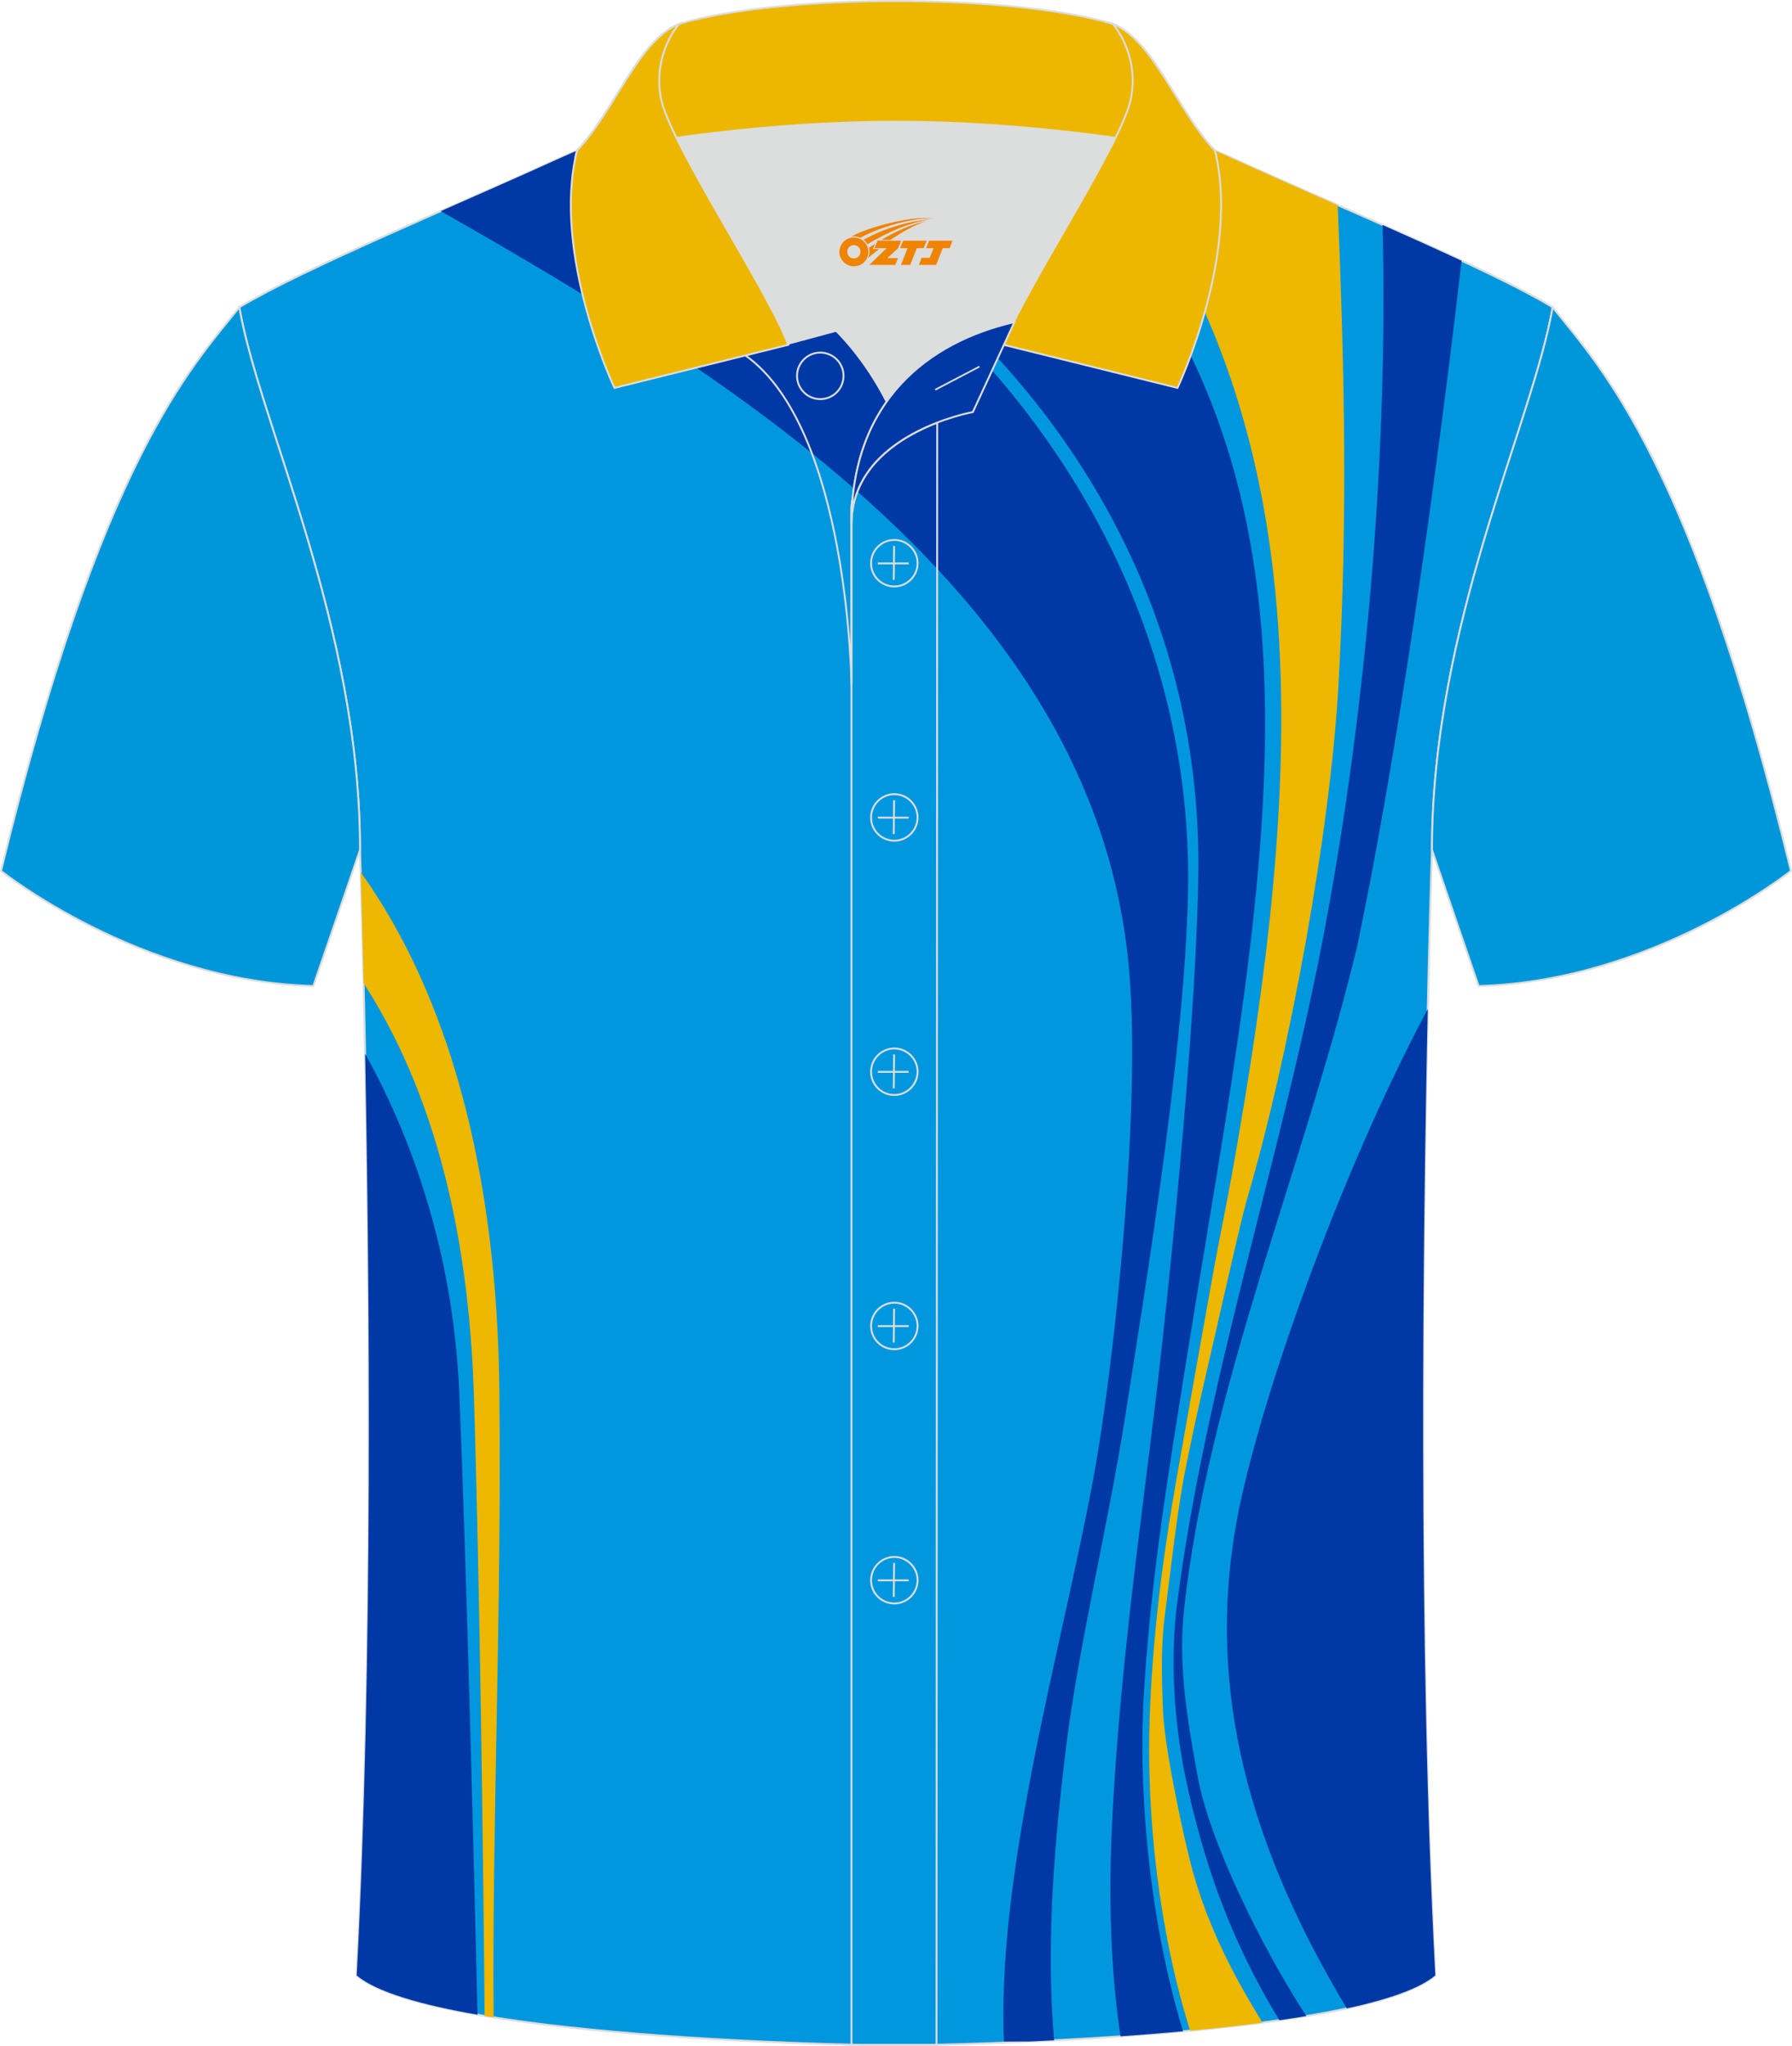
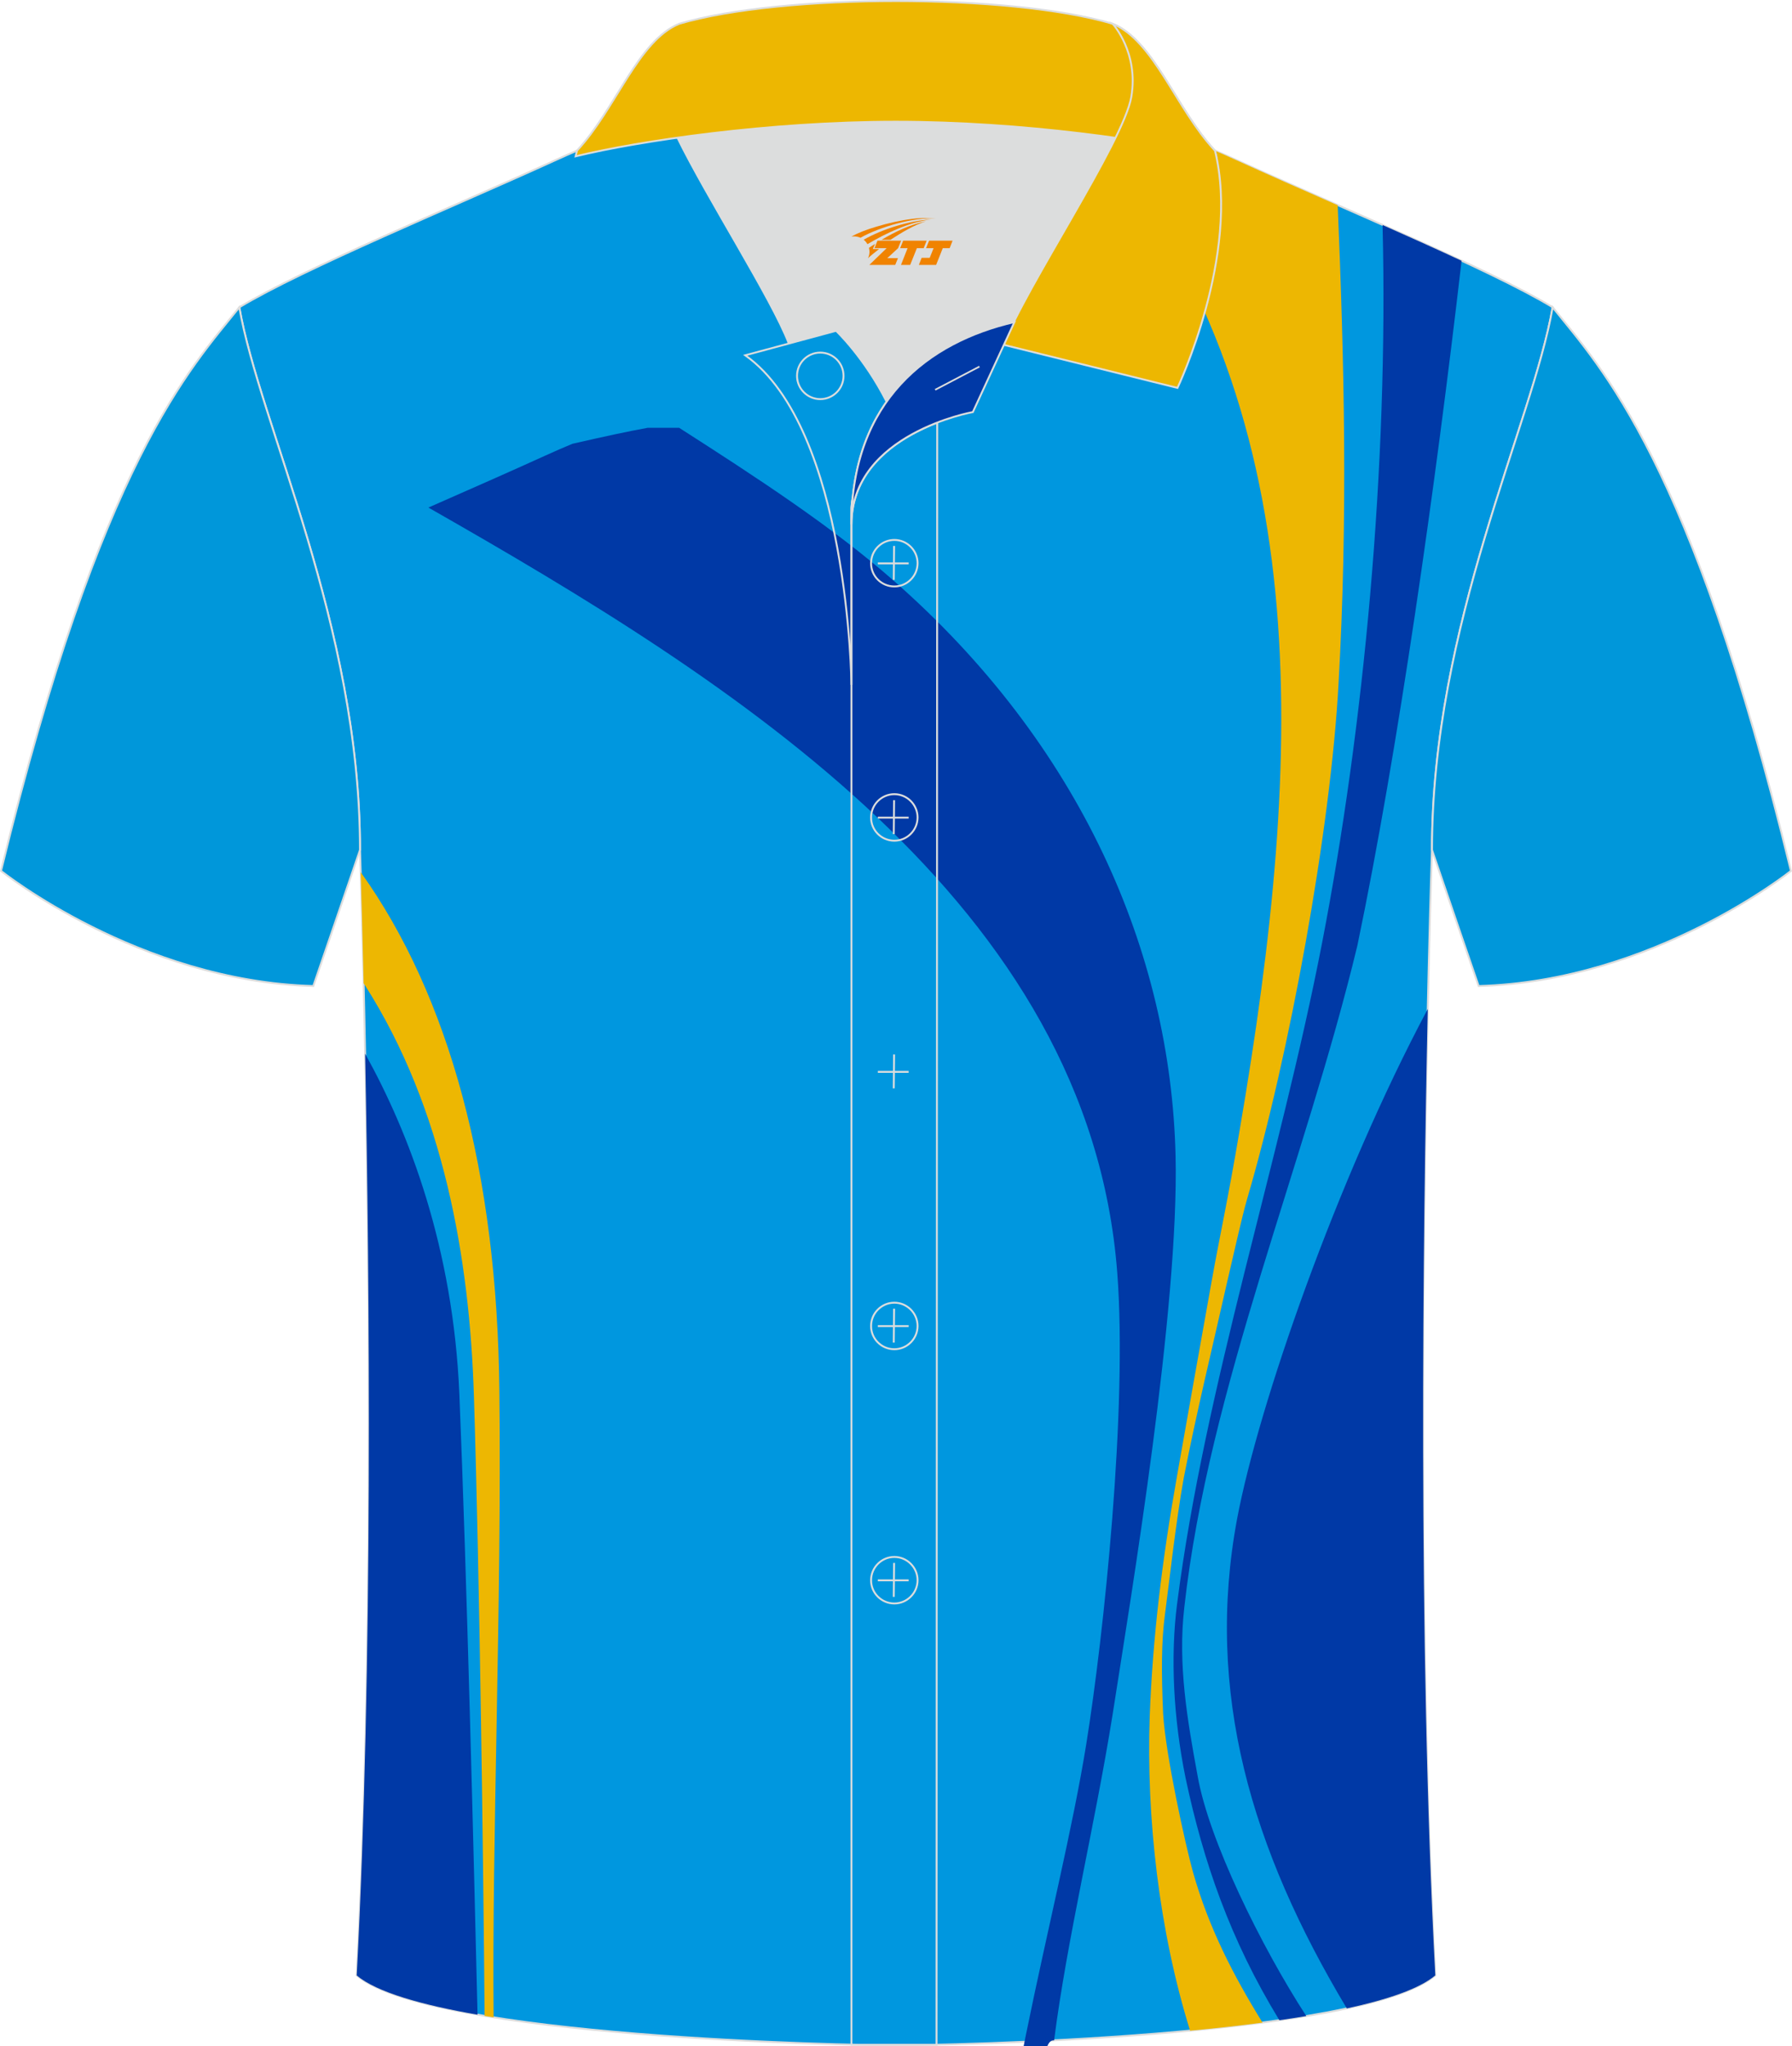
<svg xmlns="http://www.w3.org/2000/svg" version="1.1" id="图层_1" x="0px" y="0px" width="379.8px" height="433.5px" viewBox="0 0 379.95 433.64" enable-background="new 0 0 379.95 433.64" xml:space="preserve">
  <g>
    <path fill-rule="evenodd" clip-rule="evenodd" fill="#0097DF" stroke="#DCDDDD" stroke-width="0.4" stroke-miterlimit="22.926" d="   M303.61,180.12c0,0-4.68,137.15,0.7,238.51c-15.6,13.14-104.62,14.84-114.34,14.81c-9.72,0.03-98.74-1.67-114.34-14.82   c5.38-101.36,0.7-238.51,0.7-238.51c0-47.79-21.31-90.25-25.59-115c13.68-8.25,45.44-21.32,67.38-31.34   c5.84-2.66,10.73-4.57,15.09-5.94l113.56-0.02c4.32,1.37,9.2,3.29,15.06,5.95c21.95,10.02,53.7,23.08,67.38,31.34   C324.92,89.87,303.61,132.33,303.61,180.12z" />
-     <path fill-rule="evenodd" clip-rule="evenodd" fill="#0097DF" stroke="#DCDDDD" stroke-width="0.4" stroke-miterlimit="22.926" d="   M303.61,180.12c0,0-4.68,137.15,0.7,238.51c-15.6,13.14-104.62,14.84-114.34,14.81c-9.72,0.03-98.74-1.67-114.34-14.82   c5.38-101.36,0.7-238.51,0.7-238.51c0-47.79-21.31-90.25-25.59-115c13.68-8.25,45.44-21.32,67.38-31.34   c5.84-2.66,10.73-4.57,15.09-5.94l113.56-0.02c4.32,1.37,9.2,3.29,15.06,5.95c21.95,10.02,53.7,23.08,67.38,31.34   C324.92,89.87,303.61,132.33,303.61,180.12z" />
    <g>
      <path fill-rule="evenodd" clip-rule="evenodd" fill="#EDB702" d="M100.48,295.8c1.22,38.55,1.98,97.69,2.27,131.41l1.91,0.31    c-0.37-38.63,1.72-86.48,1.22-132.6c-0.43-46.25-10.6-83.84-29.4-110.1c0.14,4.73,0.37,12.87,0.62,23.54l0.32,0.49    C94.04,234.91,99.58,266.67,100.48,295.8z" />
-       <path fill-rule="evenodd" clip-rule="evenodd" fill="#0039A6" d="M223.5,432.38c-1.84-21.2,0.2-43.24,2.62-62.82    c2.7-21.23,8.63-45.52,12.36-68.79c3.99-25.61,14.16-86.36,13.39-118.7c-1.03-43.03-20.08-87.08-59.86-121.92    c-12.88-11.33-29.22-21.97-45.39-32.32h-6.69c-3.93,0.7-9.51,1.91-15.93,3.38c-1.86,0.77-3.81,1.62-5.88,2.56    c-7.46,3.4-16.05,7.16-24.67,10.96c64.85,36.94,140.12,83.94,146.06,162.21c2.19,28.69-2.83,76.55-6.57,99.82    c-5.67,35.28-21.76,87.08-20.08,125.87h5.46C220.01,432.56,221.74,432.47,223.5,432.38z" />
-       <path fill-rule="evenodd" clip-rule="evenodd" fill="#0039A6" d="M250.84,430.46c-7.48-24.48-9.61-52.79-8.23-72.76    c1.55-24.44,5.27-46.4,9.01-69.96c17.48-108.66,37.99-193.17-35.38-259.92l-71.17,0.01c16.76,9.36,31.02,16.66,46.18,28.96    c39.27,31.76,63.21,76.4,62.83,127.33c-0.25,28.69-5.27,80.35-8.89,111.23c-2.97,25.46-8.63,63.66-9.66,97.92    c-0.36,13.52,0.31,26.9,2.05,38.26C241.95,431.22,246.41,430.87,250.84,430.46z" />
+       <path fill-rule="evenodd" clip-rule="evenodd" fill="#0039A6" d="M223.5,432.38c2.7-21.23,8.63-45.52,12.36-68.79c3.99-25.61,14.16-86.36,13.39-118.7c-1.03-43.03-20.08-87.08-59.86-121.92    c-12.88-11.33-29.22-21.97-45.39-32.32h-6.69c-3.93,0.7-9.51,1.91-15.93,3.38c-1.86,0.77-3.81,1.62-5.88,2.56    c-7.46,3.4-16.05,7.16-24.67,10.96c64.85,36.94,140.12,83.94,146.06,162.21c2.19,28.69-2.83,76.55-6.57,99.82    c-5.67,35.28-21.76,87.08-20.08,125.87h5.46C220.01,432.56,221.74,432.47,223.5,432.38z" />
      <path fill-rule="evenodd" clip-rule="evenodd" fill="#EDB702" d="M262.82,239.6c-2.57,15.22-4.12,21.8-6.05,32.64    s-5.27,29.43-7.21,40.54c-3.22,18.14-5.15,34.25-5.79,50.94c-0.74,21.37,1.96,45.43,8.56,66.62c5.22-0.49,10.39-1.06,15.36-1.71    c-6.17-9.97-11.41-20.08-14.77-31.98c-1.55-5.56-5.79-24.74-6.31-33.52c-0.38-8.78-0.38-15.22,0.38-20.92    c0.77-5.71,2.32-19.76,3.99-28.98c2.7-13.9,6.05-27.51,9.14-41.27c1.55-6.58,3.09-13.62,4.25-17.71    c9.01-30.59,17.77-78.45,19.44-109.47c1.98-35.1,1.22-67.67-0.18-101.3c-7.65-3.36-15.16-6.67-21.79-9.69    c-5.86-2.66-10.73-4.59-15.06-5.95h-14.95C279.62,86.08,276.58,159.32,262.82,239.6z" />
      <path fill-rule="evenodd" clip-rule="evenodd" fill="#0039A6" d="M280.32,199.78c-9.01,46.55-24.84,93.82-30.76,140.21    c-1.42,11.12-0.77,24.15,1.8,36.73c3.76,17.76,9.45,34.3,19.9,51.4c1.95-0.28,3.86-0.57,5.71-0.88    c-9.63-14.83-20.67-37.37-23.03-50.82c-2.19-11.86-4.25-23.71-2.83-35.85c5.15-46.4,25.49-93.67,36.69-140.21    c8.58-41.09,16.62-97.71,22.09-145.11c-5.25-2.45-10.94-5-16.75-7.58C294.42,99.12,289.13,154.33,280.32,199.78z" />
      <path fill-rule="evenodd" clip-rule="evenodd" fill="#0039A6" d="M285.56,425.62c-20.26-33.77-30.11-67.05-23.26-103.77    c4.49-23.86,21.11-71.81,40.42-108.03c-1.03,47.04-2.13,134.52,1.6,204.8C300.96,421.45,294.2,423.75,285.56,425.62z" />
      <path fill-rule="evenodd" clip-rule="evenodd" fill="#0039A6" d="M77.42,223.3c9.3,16.73,18.68,41.11,19.98,72.21    c1.58,38.46,3.04,97.55,3.85,131.44c-11.88-2.07-21.42-4.78-25.62-8.32C79.12,352.83,78.37,271.95,77.42,223.3z" />
    </g>
    <path fill-rule="evenodd" clip-rule="evenodd" fill="#0097DA" stroke="#DCDDDD" stroke-width="0.4" stroke-miterlimit="22.926" d="   M50.74,65.11C40.5,77.91,21.38,97.53,0.22,184.55c0,0,29.19,23.38,66.21,24.4c0,0,7.16-20.82,9.9-28.84l0,0   C76.33,132.33,55.02,89.87,50.74,65.11z" />
    <path fill-rule="evenodd" clip-rule="evenodd" fill="#0097DA" stroke="#DCDDDD" stroke-width="0.4" stroke-miterlimit="22.926" d="   M329.2,65.11c10.24,12.8,29.36,32.42,50.52,119.44c0,0-29.19,23.38-66.21,24.4c0,0-7.16-20.82-9.89-28.84l0,0   C303.61,132.33,324.92,89.87,329.2,65.11z" />
    <path fill-rule="evenodd" clip-rule="evenodd" fill="#DCDDDD" d="M187.99,85.11c6.44-9.11,16.35-14.37,26.94-16.84   c5.24-10.64,16.09-27.82,21.62-39.14c-26.77-6.52-66.38-6.52-93.15,0c6.43,13.14,20,34.17,23.66,43.71l10.22-2.75   C177.27,70.09,183.27,75.76,187.99,85.11z" />
    <path fill="none" stroke="#DCDDDD" stroke-width="0.4" stroke-miterlimit="10" d="M158.01,75.28l19.26-5.19c0,0,6,5.67,10.72,15.03   c-3.78,5.35-6.37,12.04-7.18,20.26c-0.14,0.74-0.24,1.47-0.28,2.18v3.57v33.98C180.53,145.1,180,90.85,158.01,75.28z" />
    <path fill="none" stroke="#DCDDDD" stroke-width="0.4" stroke-miterlimit="10" d="M180.53,107.56v3.57c0-1.99,0.1-3.91,0.28-5.75   C180.66,106.12,180.57,106.85,180.53,107.56L180.53,107.56z M180.53,111.13v322.2h18.04l0.14-343.78   C191.11,92.48,180.53,98.79,180.53,111.13z" />
    <path fill-rule="evenodd" clip-rule="evenodd" fill="#EDB701" stroke="#DCDDDD" stroke-width="0.4" stroke-miterlimit="10" d="   M122.05,33.11c13.39-3.26,40.91-7.33,67.91-7.33s54.52,4.07,67.91,7.33l-0.28-1.2c-8.22-8.78-12.93-23.33-21.69-26.89   C224.97,1.8,207.47,0.2,189.97,0.2c-17.51,0-35.01,1.61-45.95,4.82c-8.77,3.57-13.47,18.11-21.69,26.89L122.05,33.11z" />
-     <path fill-rule="evenodd" clip-rule="evenodd" fill="#EDB701" stroke="#DCDDDD" stroke-width="0.4" stroke-miterlimit="10" d="   M144.02,5.02c0,0-5.58,6.05-3.94,15.53c1.63,9.49,22.57,40.53,27.06,52.51l-36.86,9.13c0,0-13.39-28.22-7.95-50.28   C130.56,23.13,135.26,8.59,144.02,5.02z" />
    <path fill-rule="evenodd" clip-rule="evenodd" fill="#EDB701" stroke="#DCDDDD" stroke-width="0.4" stroke-miterlimit="10" d="   M235.91,5.02c0,0,5.58,6.05,3.95,15.53c-1.63,9.49-22.57,40.53-27.06,52.51l36.86,9.13c0,0,13.39-28.22,7.95-50.28   C249.38,23.13,244.67,8.59,235.91,5.02z" />
    <path fill="none" stroke="#DCDDDD" stroke-width="0.4" stroke-miterlimit="10" d="M173.92,84.57c2.72,0,4.93-2.21,4.93-4.93   s-2.21-4.93-4.93-4.93c-2.72,0-4.93,2.21-4.93,4.93S171.21,84.57,173.92,84.57z" />
    <path fill="#0039A6" stroke="#DCDDDD" stroke-width="0.4" stroke-miterlimit="10" d="M215.08,68.24l-8.81,19.07   c0,0-25.75,4.58-25.75,23.82C180.53,84.95,196.8,72.44,215.08,68.24z" />
    <line fill="none" stroke="#DCDDDD" stroke-width="0.36" stroke-miterlimit="10" x1="207.67" y1="77.67" x2="198.28" y2="82.59" />
    <g>
      <g>
        <path fill="none" stroke="#DCDDDD" stroke-width="0.402" stroke-miterlimit="10" d="M189.62,124.27c2.71,0,4.93-2.22,4.93-4.93     s-2.23-4.93-4.93-4.93c-2.71,0-4.93,2.22-4.93,4.93C184.67,122.06,186.89,124.27,189.62,124.27z" />
        <line fill="none" stroke="#DCDDDD" stroke-width="0.402" stroke-miterlimit="10" x1="189.57" y1="115.68" x2="189.5" y2="122.88" />
        <line fill="none" stroke="#DCDDDD" stroke-width="0.402" stroke-miterlimit="10" x1="186.12" y1="119.38" x2="192.66" y2="119.38" />
      </g>
      <g>
        <path fill="none" stroke="#DCDDDD" stroke-width="0.402" stroke-miterlimit="10" d="M189.62,178.15c2.71,0,4.93-2.22,4.93-4.93     c0-2.71-2.23-4.93-4.93-4.93c-2.71,0-4.93,2.22-4.93,4.93C184.67,175.94,186.89,178.15,189.62,178.15z" />
        <line fill="none" stroke="#DCDDDD" stroke-width="0.402" stroke-miterlimit="10" x1="189.57" y1="169.56" x2="189.5" y2="176.76" />
        <line fill="none" stroke="#DCDDDD" stroke-width="0.402" stroke-miterlimit="10" x1="186.12" y1="173.26" x2="192.66" y2="173.26" />
      </g>
      <g>
-         <path fill="none" stroke="#DCDDDD" stroke-width="0.402" stroke-miterlimit="10" d="M189.62,232.04c2.71,0,4.93-2.22,4.93-4.93     c0-2.71-2.23-4.93-4.93-4.93c-2.71,0-4.93,2.22-4.93,4.93C184.67,229.82,186.89,232.04,189.62,232.04z" />
        <line fill="none" stroke="#DCDDDD" stroke-width="0.402" stroke-miterlimit="10" x1="189.57" y1="223.45" x2="189.5" y2="230.64" />
        <line fill="none" stroke="#DCDDDD" stroke-width="0.402" stroke-miterlimit="10" x1="186.12" y1="227.14" x2="192.66" y2="227.14" />
      </g>
      <g>
        <path fill="none" stroke="#DCDDDD" stroke-width="0.402" stroke-miterlimit="10" d="M189.62,285.92c2.71,0,4.93-2.22,4.93-4.93     s-2.23-4.93-4.93-4.93c-2.71,0-4.93,2.22-4.93,4.93C184.67,283.7,186.89,285.92,189.62,285.92z" />
        <line fill="none" stroke="#DCDDDD" stroke-width="0.402" stroke-miterlimit="10" x1="189.57" y1="277.33" x2="189.5" y2="284.52" />
        <line fill="none" stroke="#DCDDDD" stroke-width="0.402" stroke-miterlimit="10" x1="186.12" y1="281.02" x2="192.66" y2="281.02" />
      </g>
      <g>
        <path fill="none" stroke="#DCDDDD" stroke-width="0.402" stroke-miterlimit="10" d="M189.62,339.8c2.71,0,4.93-2.22,4.93-4.93     s-2.23-4.93-4.93-4.93c-2.71,0-4.93,2.22-4.93,4.93C184.67,337.58,186.89,339.8,189.62,339.8z" />
        <line fill="none" stroke="#DCDDDD" stroke-width="0.402" stroke-miterlimit="10" x1="189.57" y1="331.21" x2="189.5" y2="338.4" />
        <line fill="none" stroke="#DCDDDD" stroke-width="0.402" stroke-miterlimit="10" x1="186.12" y1="334.9" x2="192.66" y2="334.9" />
      </g>
    </g>
  </g>
  <g id="图层_x0020_1">
-     <path fill="#F08300" d="M178.15,54.39c0.416,1.136,1.472,1.984,2.752,2.032c0.144,0,0.304,0,0.448-0.016h0.016   c0.016,0,0.064,0,0.128-0.016c0.032,0,0.048-0.016,0.08-0.016c0.064-0.016,0.144-0.032,0.224-0.048c0.016,0,0.016,0,0.032,0   c0.192-0.048,0.4-0.112,0.576-0.208c0.192-0.096,0.4-0.224,0.608-0.384c0.672-0.56,1.104-1.408,1.104-2.352   c0-0.224-0.032-0.448-0.08-0.672l0,0C183.99,52.51,183.94,52.34,183.86,52.16C183.39,51.07,182.31,50.31,181.04,50.31C179.35,50.31,177.97,51.68,177.97,53.38C177.97,53.73,178.03,54.07,178.15,54.39L178.15,54.39L178.15,54.39z M182.45,53.41L182.45,53.41C182.42,54.19,181.76,54.79,180.98,54.75C180.19,54.72,179.6,54.07,179.63,53.28c0.032-0.784,0.688-1.376,1.472-1.344   C181.87,51.97,182.48,52.64,182.45,53.41L182.45,53.41z" />
    <polygon fill="#F08300" points="196.48,50.99 ,195.84,52.58 ,194.4,52.58 ,192.98,56.13 ,191.03,56.13 ,192.43,52.58 ,190.85,52.58    ,191.49,50.99" />
    <path fill="#F08300" d="M198.45,46.26c-1.008-0.096-3.024-0.144-5.056,0.112c-2.416,0.304-5.152,0.912-7.616,1.664   C183.73,48.64,181.86,49.36,180.51,50.13C180.71,50.1,180.9,50.08,181.09,50.08c0.48,0,0.944,0.112,1.36,0.288   C186.55,48.05,193.75,46,198.45,46.26L198.45,46.26L198.45,46.26z" />
    <path fill="#F08300" d="M183.92,51.73c4-2.368,8.88-4.672,13.488-5.248c-4.608,0.288-10.224,2-14.288,4.304   C183.44,51.04,183.71,51.36,183.92,51.73C183.92,51.73,183.92,51.73,183.92,51.73z" />
    <polygon fill="#F08300" points="201.97,50.99 ,201.35,52.58 ,199.89,52.58 ,198.48,56.13 ,198.02,56.13 ,196.51,56.13 ,194.82,56.13    ,195.41,54.63 ,197.12,54.63 ,197.94,52.58 ,196.35,52.58 ,196.99,50.99" />
    <polygon fill="#F08300" points="191.06,50.99 ,190.42,52.58 ,188.13,54.69 ,190.39,54.69 ,189.81,56.13 ,184.32,56.13 ,187.99,52.58    ,185.41,52.58 ,186.05,50.99" />
    <path fill="#F08300" d="M196.34,46.85c-3.376,0.752-6.464,2.192-9.424,3.952h1.888C191.23,49.23,193.57,47.8,196.34,46.85z    M185.54,51.67C184.91,52.05,184.85,52.1,184.24,52.51c0.064,0.256,0.112,0.544,0.112,0.816c0,0.496-0.112,0.976-0.32,1.392   c0.176-0.16,0.32-0.304,0.432-0.4c0.272-0.24,0.768-0.64,1.6-1.296l0.32-0.256H185.06l0,0L185.54,51.67L185.54,51.67L185.54,51.67z" />
  </g>
</svg>